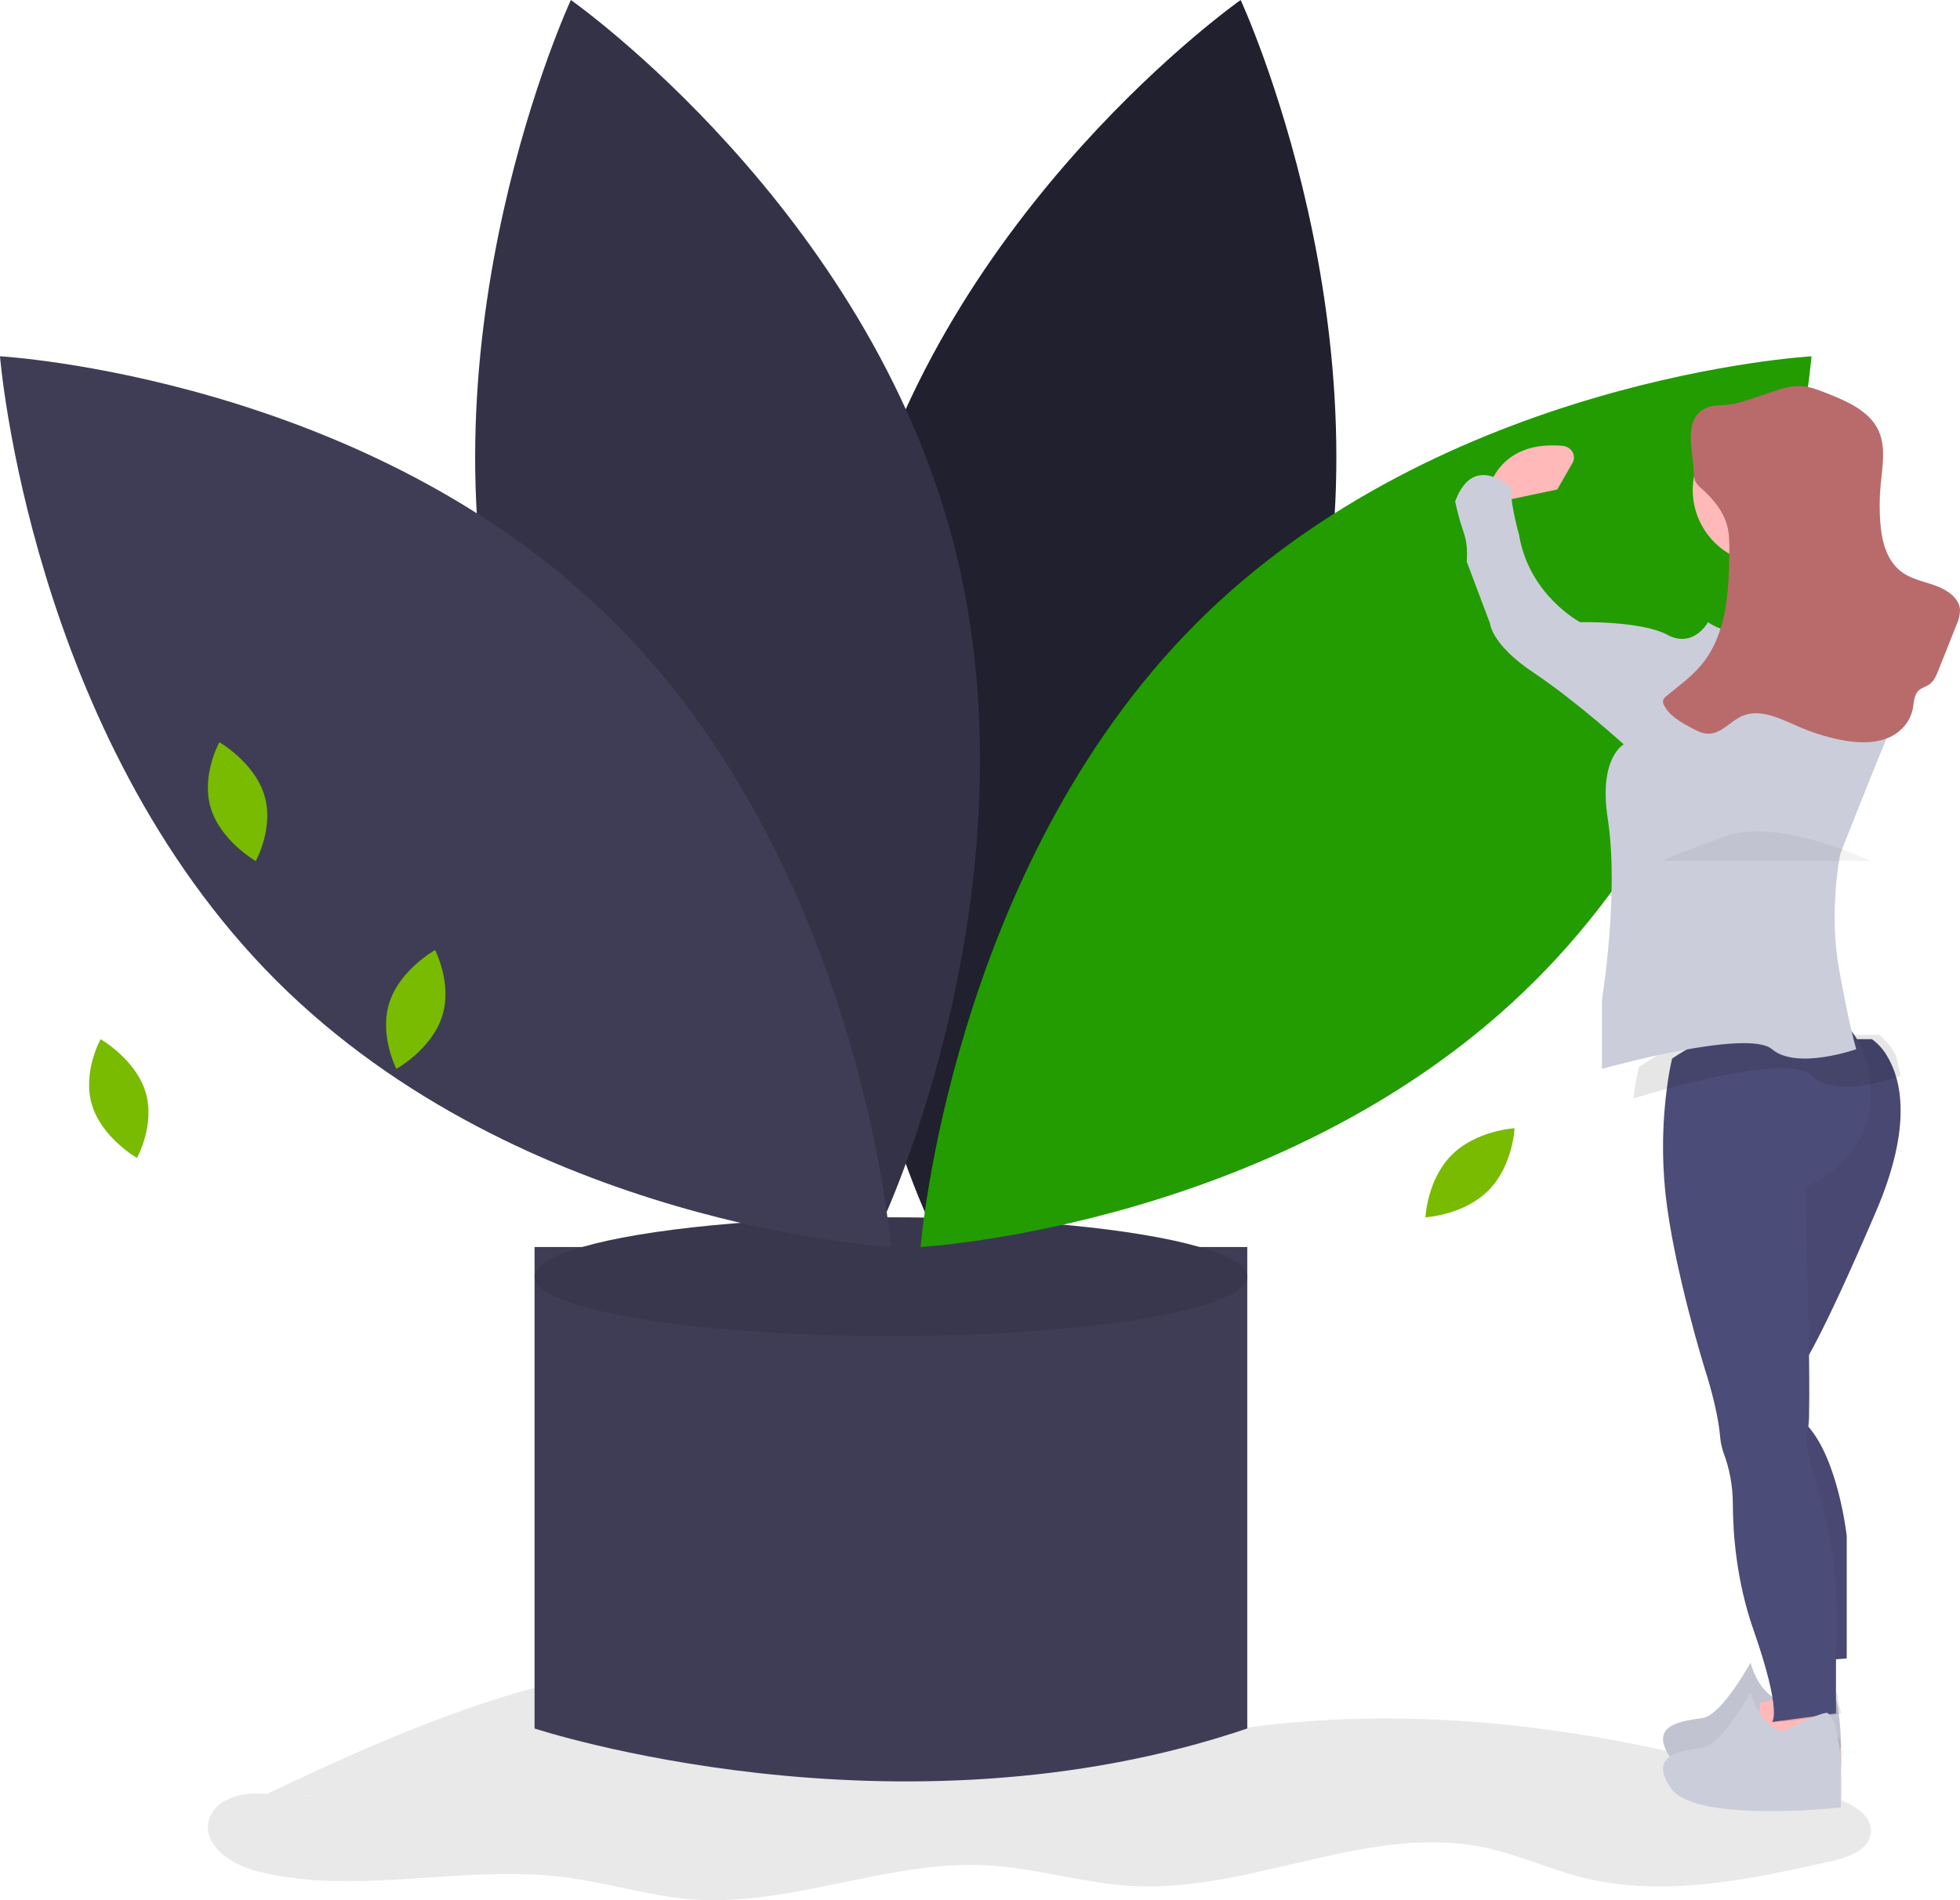
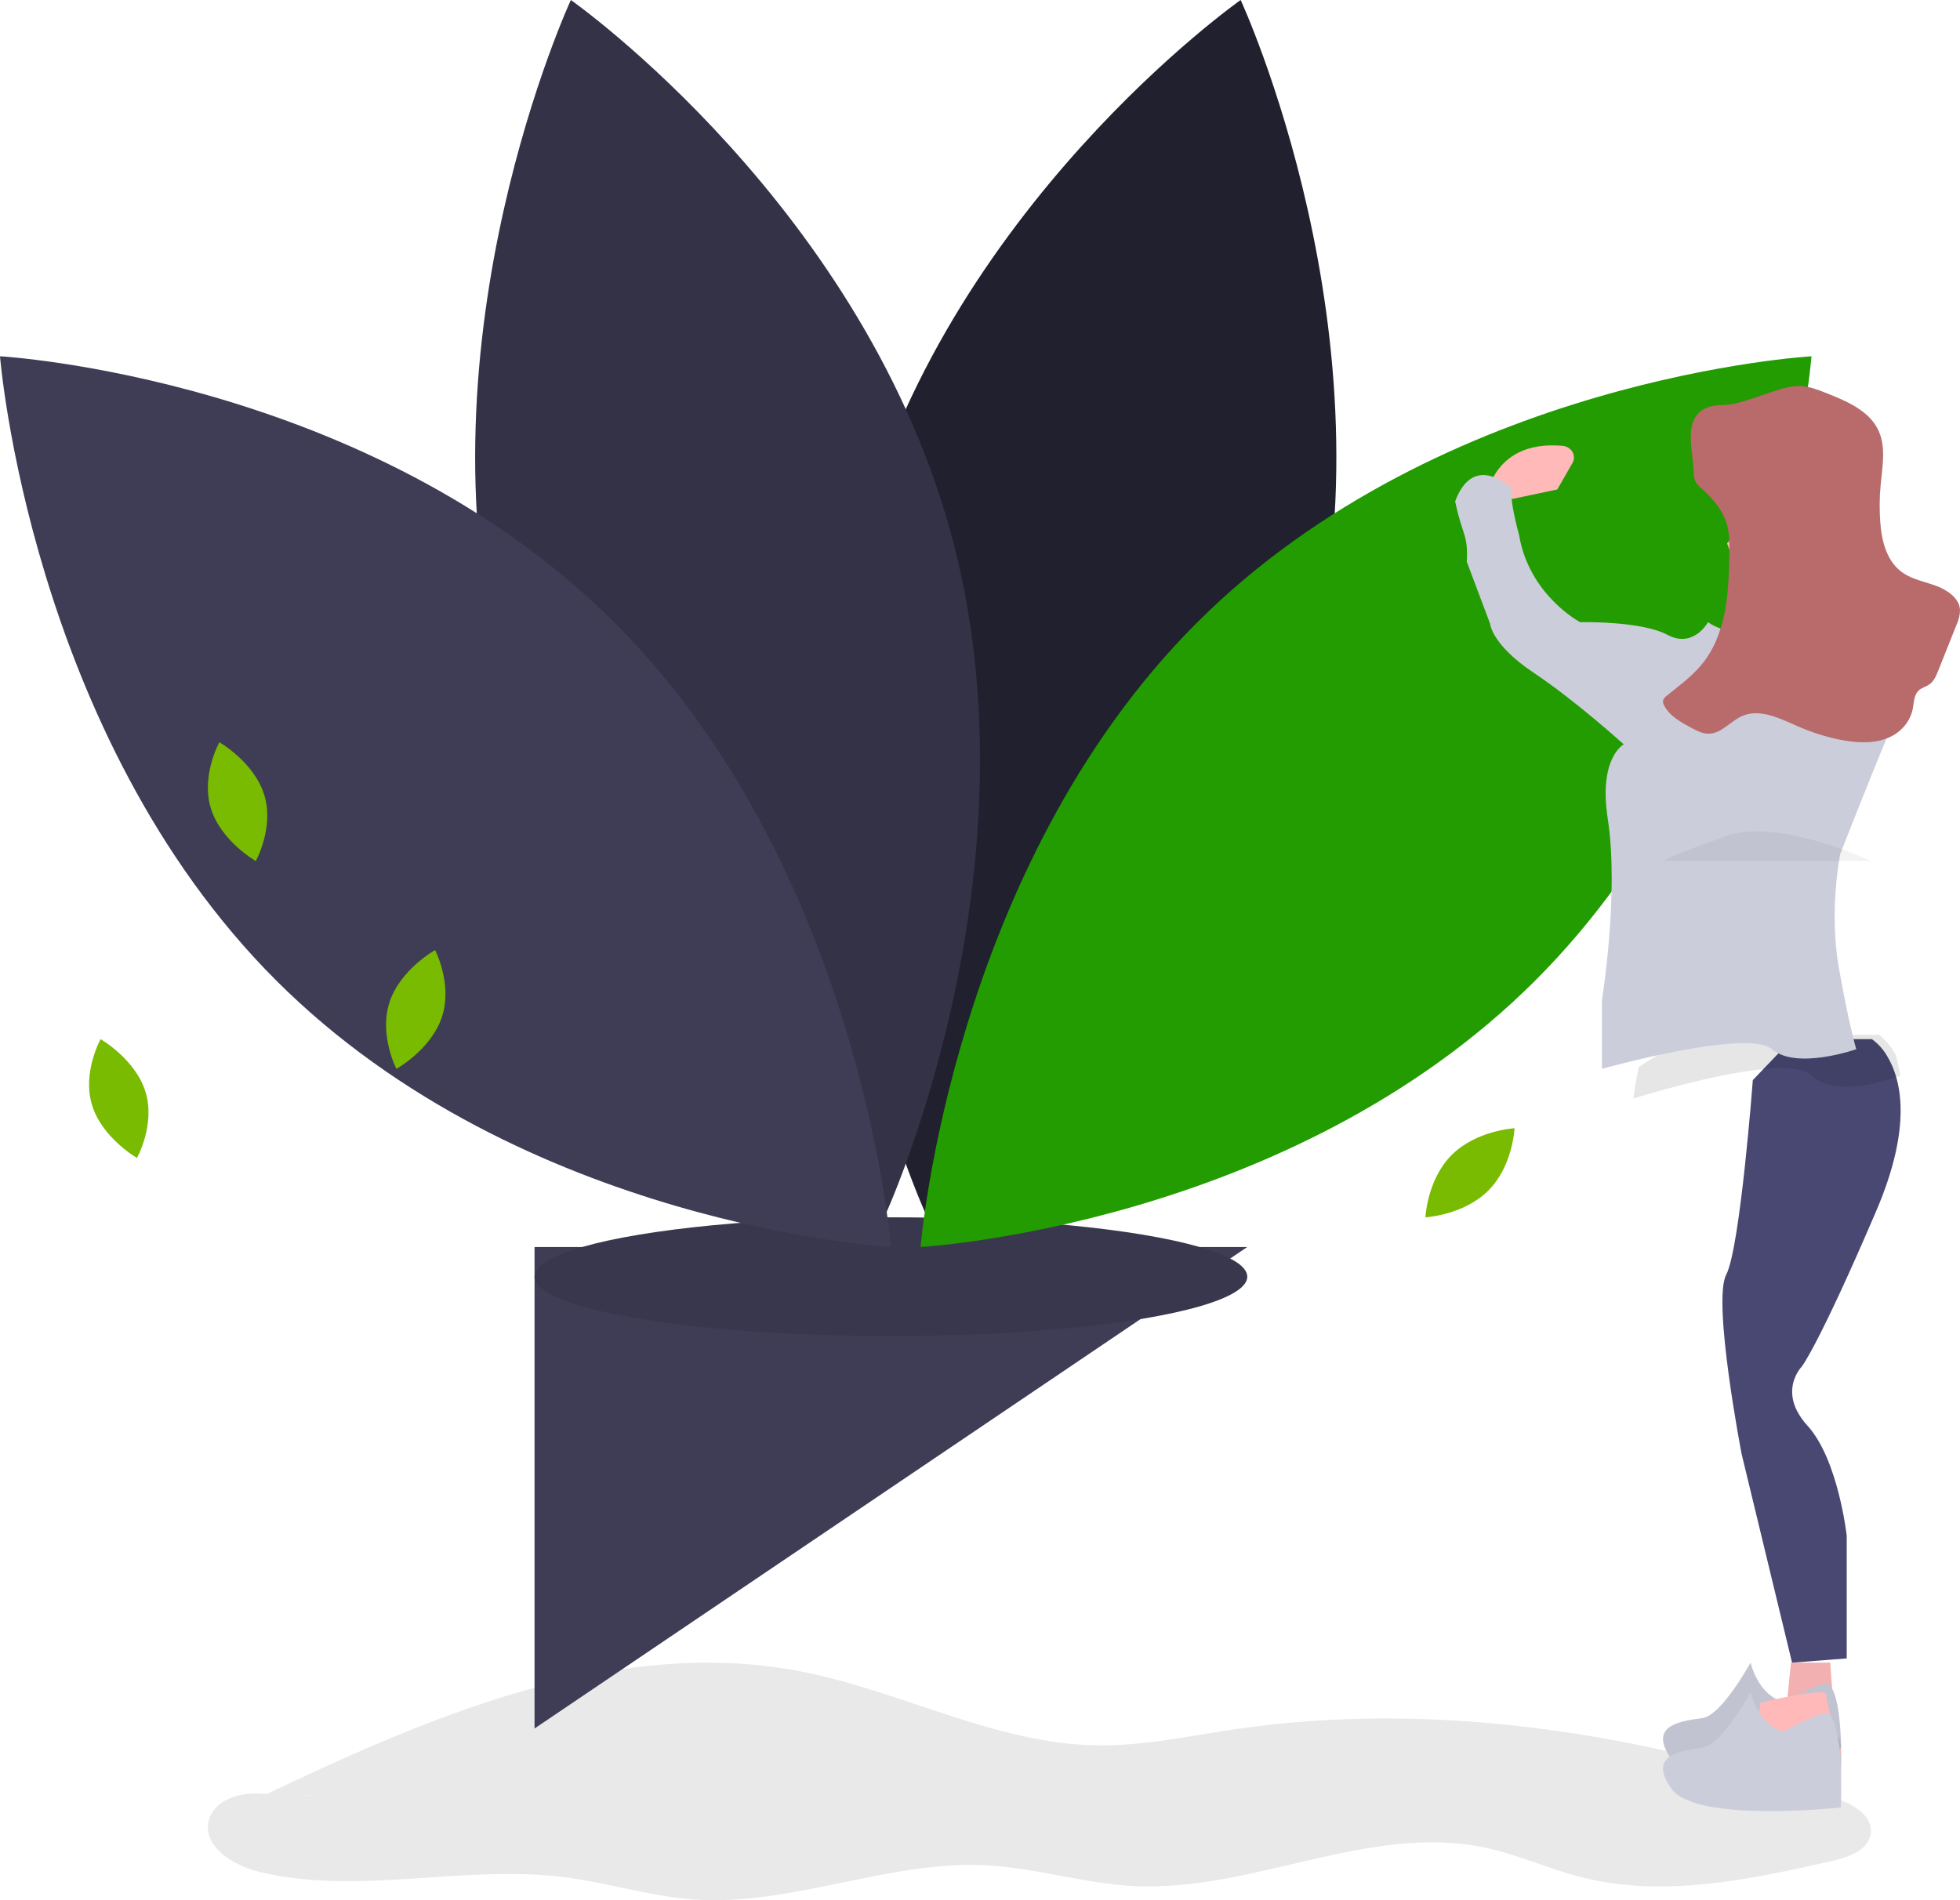
<svg xmlns="http://www.w3.org/2000/svg" width="66px" height="64px" viewBox="0 0 66 64" version="1.1">
  <title>Benefits</title>
  <desc>Created with Sketch.</desc>
  <g id="Page-1" stroke="none" stroke-width="1" fill="none" fill-rule="evenodd">
    <g id="Navigation" transform="translate(-463, -253)" fill-rule="nonzero">
      <g id="Nav" transform="translate(100, 98)">
        <g id="Group-34">
          <g id="Group-33" transform="translate(363, 152)">
            <g id="Benefits" transform="translate(0, 3)">
              <path d="M53.989,15 C53.989,15 52.672,15.673 53.077,16.615 C53.077,16.615 54.444,16.974 55.001,17.872 C55.558,18.769 59.861,22 59.861,22 L63,20.609 C63,20.609 61.908,19.317 58.455,18.415 C58.455,18.415 56.419,16.481 55.71,16.122 C55.001,15.763 53.989,15 53.989,15 Z" id="Path" fill="#CBCDDA" />
              <path d="M53.989,15 C53.989,15 52.672,15.673 53.077,16.615 C53.077,16.615 54.444,16.974 55.001,17.872 C55.558,18.769 59.861,22 59.861,22 L63,20.609 C63,20.609 61.908,19.317 58.455,18.415 C58.455,18.415 56.419,16.481 55.71,16.122 C55.001,15.763 53.989,15 53.989,15 Z" id="Path" fill="#000000" opacity="0.05" />
              <path d="M10.609,60.438 C9.966,60.597 9.292,60.412 8.629,60.404 C7.966,60.396 7.193,60.673 7.03,61.313 C6.812,62.172 7.821,62.82 8.686,63.034 C12.04,63.865 15.591,62.787 19.019,63.227 C20.464,63.412 21.869,63.865 23.322,63.974 C26.647,64.221 29.895,62.648 33.225,62.825 C34.893,62.914 36.514,63.441 38.182,63.525 C42.174,63.728 46.112,61.396 50.019,62.232 C51.122,62.468 52.158,62.948 53.252,63.227 C56.016,63.931 58.925,63.304 61.708,62.676 C62.26,62.551 62.926,62.308 62.995,61.748 C63.07,61.131 62.357,60.744 61.764,60.546 C55.281,58.389 48.34,57.246 41.578,58.243 C40.039,58.47 38.505,58.807 36.949,58.785 C33.507,58.736 30.343,56.949 26.963,56.295 C20.559,55.056 14.156,57.946 8.276,60.76" id="Path" fill="#222222" opacity="0.1" />
-               <path d="M19.886,42 L18,42 L18,58.217 C18,58.217 30.171,62.228 42,58.217 L42,42 L19.886,42 Z" id="Path" fill="#3F3D56" />
+               <path d="M19.886,42 L18,42 L18,58.217 L42,42 L19.886,42 Z" id="Path" fill="#3F3D56" />
              <ellipse id="Oval" fill="#3F3D56" cx="30" cy="43" rx="12" ry="2" />
              <ellipse id="Oval" fill="#000000" opacity="0.1" cx="30" cy="43" rx="12" ry="2" />
              <path d="M44.12,22.666 C41.205,33.988 31.223,41 31.223,41 C31.223,41 25.966,29.656 28.88,18.334 C31.795,7.012 41.777,0 41.777,0 C41.777,0 47.034,11.344 44.12,22.666 Z" id="Path" fill="#21202E" />
              <path d="M16.88,22.666 C19.795,33.988 29.777,41 29.777,41 C29.777,41 35.034,29.656 32.12,18.334 C29.205,7.012 19.223,0 19.223,0 C19.223,0 13.966,11.344 16.88,22.666 Z" id="Path" fill="#343247" />
              <path d="M20.704,20.981 C28.988,29.265 30,42 30,42 C30,42 17.58,41.303 9.296,33.019 C1.012,24.735 0,12 0,12 C0,12 12.42,12.697 20.704,20.981 Z" id="Path" fill="#3F3D56" />
              <path d="M40.296,20.981 C32.012,29.265 31,42 31,42 C31,42 43.42,41.303 51.704,33.019 C59.988,24.735 61,12 61,12 C61,12 48.58,12.697 40.296,20.981 Z" id="Path" fill="#229C00" />
              <path d="M7.1,27.223 C7.438,28.328 8.612,29 8.612,29 C8.612,29 9.238,27.881 8.9,26.777 C8.562,25.672 7.388,25 7.388,25 C7.388,25 6.762,26.119 7.1,27.223 Z" id="Path" fill="#78BB00" />
              <path d="M13.116,33.758 C12.756,34.863 13.349,36 13.349,36 C13.349,36 14.525,35.347 14.884,34.242 C15.244,33.137 14.651,32 14.651,32 C14.651,32 13.475,32.653 13.116,33.758 Z" id="Path" fill="#78BB00" />
              <path d="M48.883,38.901 C48.054,39.729 48,41 48,41 C48,41 49.289,40.928 50.117,40.099 C50.946,39.271 51,38 51,38 C51,38 49.711,38.072 48.883,38.901 Z" id="Path" fill="#78BB00" />
              <path d="M61.632,56 C61.632,56 61.764,58.316 61.984,58.579 C62.205,58.842 60,59 60,59 L60.309,56 L61.632,56 Z" id="Path" fill="#FFB9B9" />
              <path d="M61.632,56 C61.632,56 61.764,58.316 61.984,58.579 C62.205,58.842 60,59 60,59 L60.309,56 L61.632,56 Z" id="Path" fill="#000000" opacity="0.05" />
              <path d="M61.526,56.687 C61.526,56.687 61.203,56.687 60.052,57.325 C60.052,57.325 59.269,57.178 58.947,56 C58.947,56 57.98,57.767 57.335,57.865 C56.69,57.963 55.447,58.061 56.276,59.239 C57.105,60.416 61.986,59.877 61.986,59.877 C61.986,59.877 62.124,57.03 61.526,56.687 Z" id="Path" fill="#CBCDDA" />
              <path d="M61.526,56.687 C61.526,56.687 61.203,56.687 60.052,57.325 C60.052,57.325 59.269,57.178 58.947,56 C58.947,56 57.98,57.767 57.335,57.865 C56.69,57.963 55.447,58.061 56.276,59.239 C57.105,60.416 61.986,59.877 61.986,59.877 C61.986,59.877 62.124,57.03 61.526,56.687 Z" id="Path" fill="#000000" opacity="0.05" />
              <path d="M62,58.971 L61.604,60 L59,59.296 L59.148,58.275 L59.184,58.028 L59.283,57.347 C59.283,57.347 61.491,56.805 61.491,57.076 C61.52,57.299 61.569,57.52 61.635,57.735 C61.726,58.068 61.84,58.448 61.916,58.698 C61.966,58.863 62,58.971 62,58.971 Z" id="Path" fill="#FFB9B9" />
              <path d="M60.529,46.222 C60.38,46.475 60.212,46.951 60.524,47.544 C60.617,47.716 60.731,47.875 60.864,48.018 C61.902,49.158 62.185,51.724 62.185,51.724 L62.185,55.857 L61.477,55.912 L60.345,56 L58.646,48.968 C58.646,48.968 57.656,43.837 58.127,42.934 C58.599,42.032 59.024,36.378 59.024,36.378 L59.415,35.969 L60.345,35 L63.034,35 C63.249,35.155 63.428,35.357 63.557,35.589 C64.009,36.342 64.414,37.907 63.175,40.796 C61.241,45.31 60.675,46.023 60.675,46.023 C60.619,46.083 60.57,46.15 60.529,46.222 Z" id="Path" fill="#4C4C78" />
              <path d="M60.529,46.222 C60.38,46.475 60.212,46.951 60.524,47.544 C60.617,47.716 60.731,47.875 60.864,48.018 C61.902,49.158 62.185,51.724 62.185,51.724 L62.185,55.857 L61.477,55.912 L60.345,56 L58.646,48.968 C58.646,48.968 57.656,43.837 58.127,42.934 C58.599,42.032 59.024,36.378 59.024,36.378 L59.415,35.969 L60.345,35 L63.034,35 C63.249,35.155 63.428,35.357 63.557,35.589 C64.009,36.342 64.414,37.907 63.175,40.796 C61.241,45.31 60.675,46.023 60.675,46.023 C60.619,46.083 60.57,46.15 60.529,46.222 Z" id="Path" fill="#000000" opacity="0.05" />
-               <path d="M62,57.715 L60,58 L60.081,57.337 C60.081,57.337 61.882,56.81 61.882,57.074 C61.906,57.291 61.946,57.505 62,57.715 Z" id="Path" fill="#000000" opacity="0.1" />
-               <path d="M60.792,39.987 C60.792,39.987 60.904,43.819 60.922,46.228 C60.926,46.773 60.926,47.245 60.918,47.583 C60.921,47.762 60.909,47.941 60.882,48.117 C60.747,48.555 61.016,49.529 61.016,49.529 C62.138,52.742 61.824,55.566 61.824,55.566 L61.824,57.708 L59.67,58 C59.67,58 60.029,57.708 59.042,54.884 C58.475,53.262 58.352,51.673 58.35,50.613 C58.345,50.033 58.238,49.46 58.035,48.923 C57.973,48.742 57.934,48.553 57.92,48.361 C57.83,47.387 57.426,46.17 57.426,46.17 C57.426,46.17 56.349,42.713 56.08,40.182 C55.955,38.977 55.976,37.759 56.142,36.56 C56.182,36.255 56.236,35.953 56.304,35.654 C56.304,35.654 60.692,32.659 62.348,34.729 C62.507,34.932 62.634,35.162 62.722,35.411 C62.813,35.656 62.884,35.91 62.934,36.169 C63.449,38.916 60.792,39.987 60.792,39.987 Z" id="Path" fill="#4C4C78" />
-               <circle id="Oval" fill="#FFB9B9" cx="59.5" cy="16.5" r="2.5" />
              <path d="M58.155,18.299 C58.155,18.299 59.163,20.764 58.155,22.059 C57.148,23.353 61.369,22.936 61.369,22.936 L63,21.223 C63,21.223 61.081,21.223 60.985,18.299 C60.889,15.376 58.155,18.299 58.155,18.299 Z" id="Path" fill="#FFB9B9" />
              <path d="M64,36.224 C63.624,36.367 63.238,36.473 62.845,36.542 C62.2,36.651 61.438,36.655 60.993,36.224 C60.729,35.967 60.079,35.936 59.298,36.018 C57.653,36.192 55.426,36.867 55,37 C55.046,36.643 55.108,36.288 55.187,35.938 C55.187,35.938 60.255,32.429 62.168,34.854 L63.274,34.854 C63.511,35.041 63.707,35.283 63.849,35.562 C63.945,36.016 64,36.224 64,36.224 Z" id="Path" fill="#000000" opacity="0.1" />
              <path d="M62,58.807 L61.604,60 L59,59.184 L59.148,58 C59.595,59.097 60.358,59.247 60.358,59.247 C61.182,58.772 61.66,58.574 61.916,58.49 C61.966,58.682 62,58.807 62,58.807 Z" id="Path" fill="#000000" opacity="0.1" />
              <path d="M61.526,57.687 C61.526,57.687 61.203,57.687 60.052,58.325 C60.052,58.325 59.269,58.178 58.947,57 C58.947,57 57.98,58.767 57.335,58.865 C56.69,58.963 55.447,59.061 56.276,60.239 C57.105,61.416 61.986,60.877 61.986,60.877 C61.986,60.877 62.124,58.03 61.526,57.687 Z" id="Path" fill="#CBCDDA" />
              <path d="M50,17 C50,17 50.119,14.799 52.614,15.015 C52.756,15.027 52.881,15.105 52.949,15.221 C53.017,15.337 53.017,15.477 52.95,15.594 L52.439,16.486 L50,17 Z" id="Path" fill="#FFB9B9" />
              <path d="M60.55,21.806 C60.55,21.806 58.152,21.428 57.515,20.955 C57.515,20.955 57.026,21.854 56.145,21.38 C55.264,20.907 53.209,20.955 53.209,20.955 C53.209,20.955 51.496,20.056 51.153,18.021 C51.153,18.021 50.811,16.791 50.909,16.46 C50.909,16.46 49.636,15.182 49,16.886 C49.245,18.069 49.44,17.974 49.392,18.92 L50.175,21.002 C50.175,21.002 50.223,21.712 51.643,22.658 C53.062,23.604 54.677,25.071 54.677,25.071 C54.677,25.071 53.82,25.52 54.139,27.578 C54.527,30.094 53.943,33.682 53.943,33.682 L53.943,36 C53.943,36 58.837,34.628 59.669,35.338 C60.501,36.047 62.507,35.338 62.507,35.338 C62.507,35.338 62.262,34.533 61.92,32.593 C61.577,30.654 61.969,28.761 61.969,28.761 C61.969,28.761 63.241,25.497 63.828,24.172 C64.416,22.847 63.388,21.049 62.36,20.387 C61.333,19.724 60.95,20.122 60.95,20.122 C60.95,20.122 62.752,21.38 60.55,21.806 Z" id="Path" fill="#CBCDDA" />
              <path d="M57.031,15.924 C57.03,16.019 57.048,16.114 57.083,16.204 C57.142,16.307 57.221,16.398 57.318,16.472 C57.692,16.809 58.021,17.208 58.153,17.674 C58.242,17.99 58.237,18.32 58.232,18.646 C58.21,19.966 58.15,21.391 57.263,22.429 C56.937,22.811 56.517,23.114 56.123,23.437 C56.068,23.474 56.027,23.525 56.004,23.584 C55.993,23.647 56.006,23.711 56.041,23.766 C56.224,24.116 56.609,24.33 56.974,24.524 C57.141,24.613 57.317,24.705 57.51,24.71 C57.965,24.724 58.265,24.282 58.679,24.109 C59.282,23.856 59.959,24.208 60.557,24.469 C60.99,24.659 61.445,24.804 61.912,24.904 C62.552,25.039 63.277,25.073 63.816,24.727 C64.127,24.526 64.34,24.22 64.409,23.875 C64.452,23.65 64.445,23.389 64.63,23.237 C64.726,23.159 64.856,23.127 64.959,23.057 C65.119,22.949 65.195,22.768 65.263,22.597 L65.88,21.049 C65.959,20.885 66,20.708 66,20.529 C65.97,20.156 65.596,19.885 65.22,19.742 C64.845,19.598 64.429,19.528 64.099,19.31 C63.54,18.941 63.368,18.252 63.317,17.622 C63.283,17.189 63.286,16.754 63.328,16.321 C63.389,15.68 63.525,14.997 63.214,14.42 C62.883,13.804 62.139,13.489 61.45,13.221 C61.185,13.117 60.914,13.013 60.627,13.001 C60.323,12.989 60.027,13.082 59.74,13.173 C59.283,13.319 58.82,13.507 58.349,13.606 C58.084,13.661 57.794,13.619 57.538,13.707 C56.6,14.031 57.031,15.23 57.031,15.924 Z" id="Path" fill="#000000" opacity="0.1" />
              <path d="M57.031,15.924 C57.03,16.019 57.048,16.114 57.083,16.204 C57.142,16.307 57.221,16.398 57.318,16.472 C57.692,16.809 58.021,17.208 58.153,17.674 C58.242,17.99 58.237,18.32 58.232,18.646 C58.21,19.966 58.15,21.391 57.263,22.429 C56.937,22.811 56.517,23.114 56.123,23.437 C56.068,23.474 56.027,23.525 56.004,23.584 C55.993,23.647 56.006,23.711 56.041,23.766 C56.224,24.116 56.609,24.33 56.974,24.524 C57.141,24.613 57.317,24.705 57.51,24.71 C57.965,24.724 58.265,24.282 58.679,24.109 C59.282,23.856 59.959,24.208 60.557,24.469 C60.99,24.659 61.445,24.804 61.912,24.904 C62.552,25.039 63.277,25.073 63.816,24.727 C64.127,24.526 64.34,24.22 64.409,23.875 C64.452,23.65 64.445,23.389 64.63,23.237 C64.726,23.159 64.856,23.127 64.959,23.057 C65.119,22.949 65.195,22.768 65.263,22.597 L65.88,21.049 C65.959,20.885 66,20.708 66,20.529 C65.97,20.156 65.596,19.885 65.22,19.742 C64.845,19.598 64.429,19.528 64.099,19.31 C63.54,18.941 63.368,18.252 63.317,17.622 C63.283,17.189 63.286,16.754 63.328,16.321 C63.389,15.68 63.525,14.997 63.214,14.42 C62.883,13.804 62.139,13.489 61.45,13.221 C61.185,13.117 60.914,13.013 60.627,13.001 C60.323,12.989 60.027,13.082 59.74,13.173 C59.283,13.319 58.82,13.507 58.349,13.606 C58.084,13.661 57.794,13.619 57.538,13.707 C56.6,14.031 57.031,15.23 57.031,15.924 Z" id="Path" fill="#B96B6B" />
              <path d="M56,28.993 C56,28.993 56.353,28.789 58.126,28.157 C59.898,27.526 63,29 63,29" id="Path" fill="#000000" opacity="0.05" />
              <path d="M3.1,37.223 C3.438,38.328 4.612,39 4.612,39 C4.612,39 5.238,37.881 4.9,36.777 C4.562,35.672 3.388,35 3.388,35 C3.388,35 2.762,36.119 3.1,37.223 Z" id="Path" fill="#78BB00" />
            </g>
          </g>
        </g>
      </g>
    </g>
  </g>
</svg>